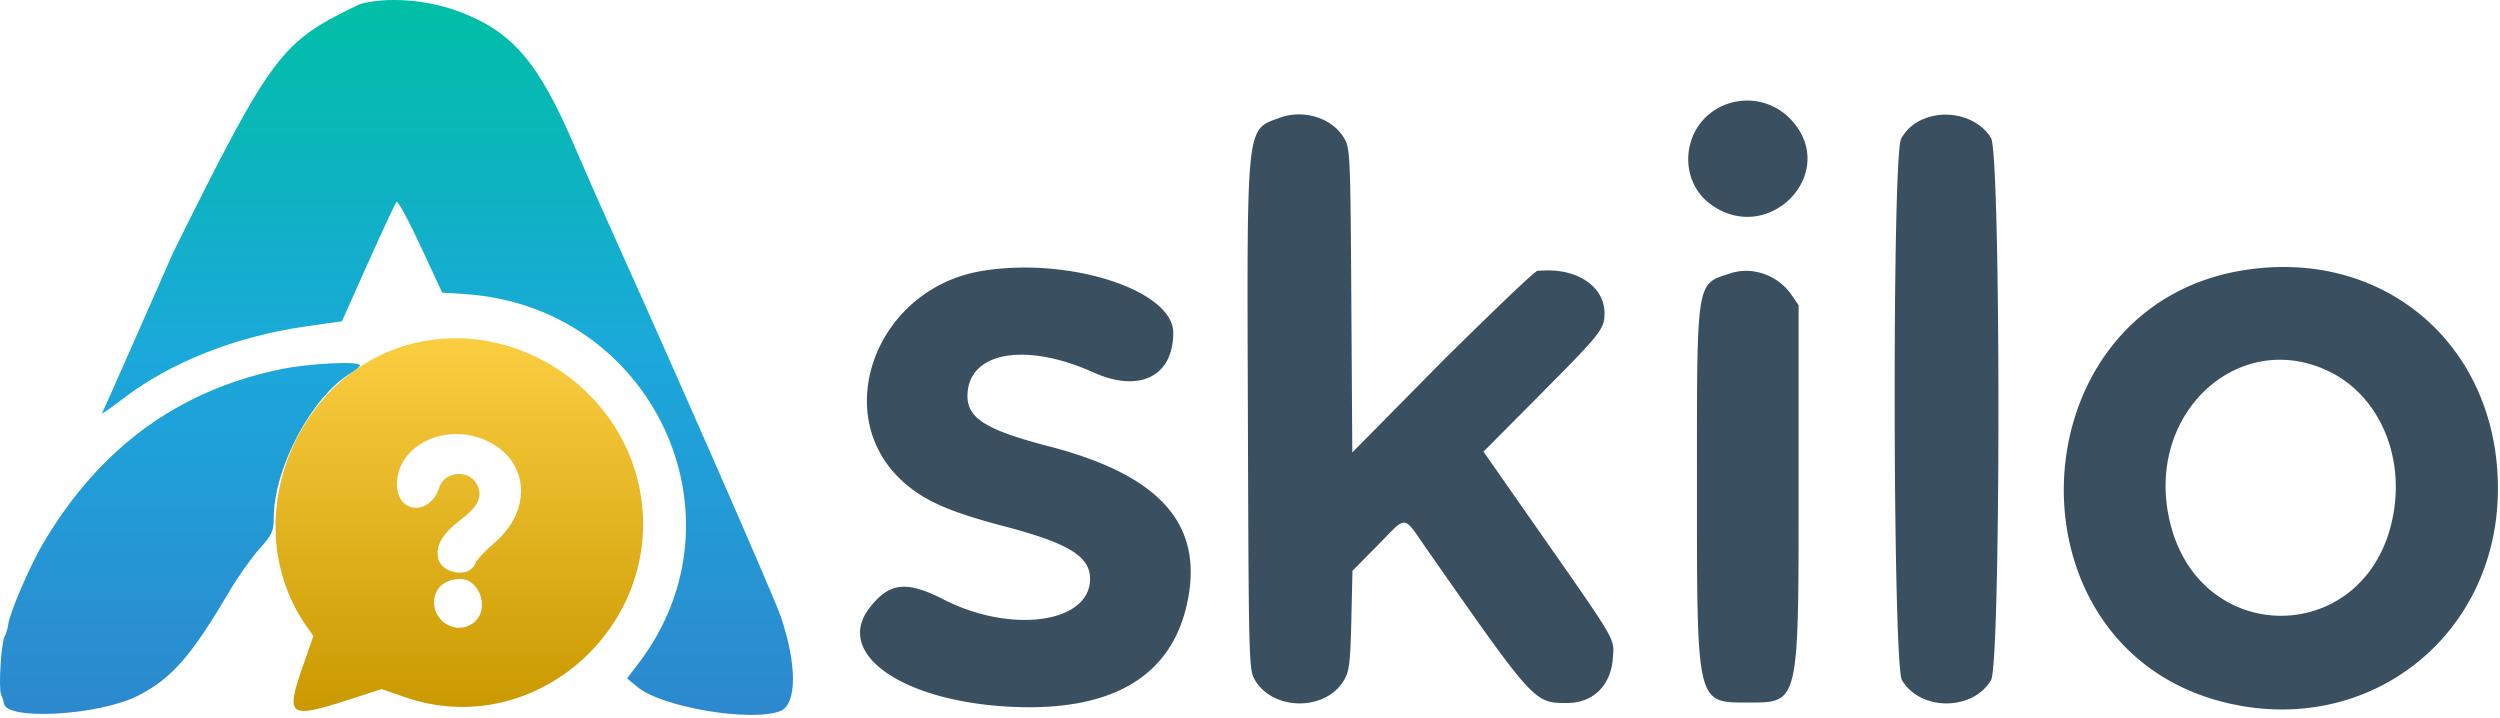
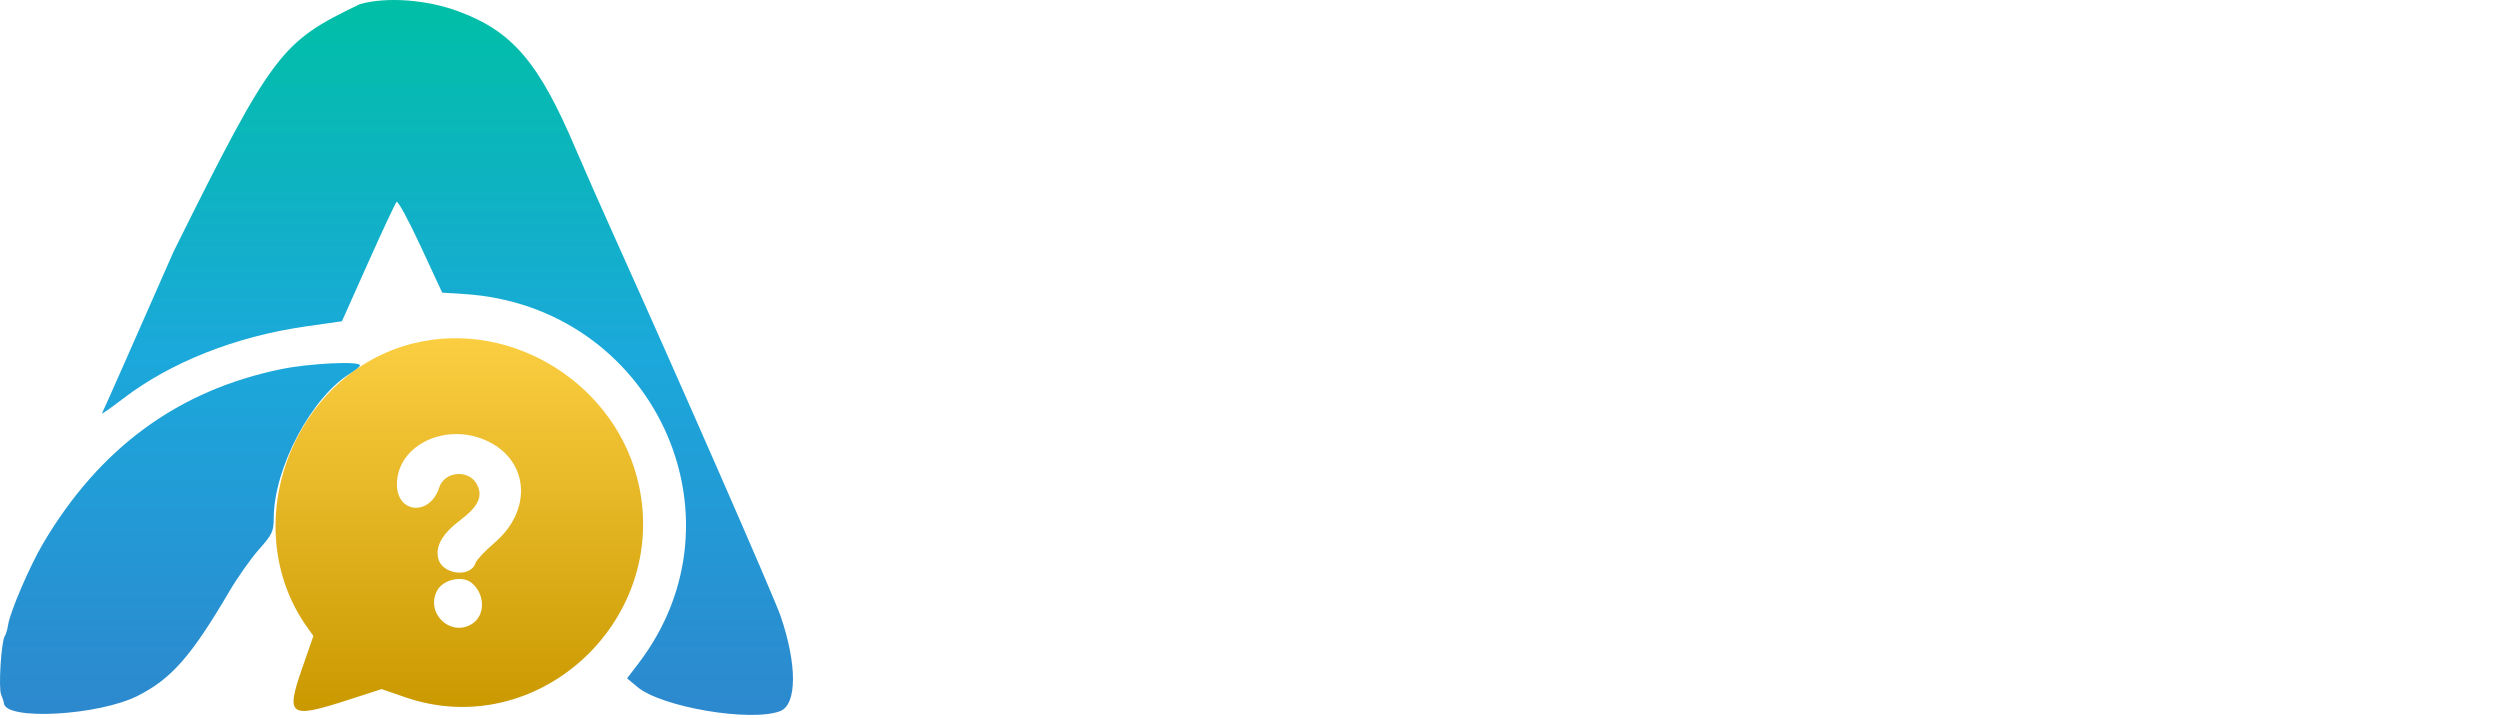
<svg xmlns="http://www.w3.org/2000/svg" width="317" height="91" fill="none" viewBox="0 0 317 91">
-   <path fill="#3A5060" fill-rule="evenodd" d="M217.455 13.94c-4.217 2.674-4.566 8.916-.663 11.87 7.363 5.571 16.571-3.868 10.341-10.604a7.607 7.607 0 0 0-9.678-1.267Zm-55.211 1c-4.264 1.565-4.136.364-4.012 37.79.104 31.536.121 32.178.901 33.505 2.311 3.934 8.994 3.942 11.288.014.674-1.154.803-2.209.928-7.604l.146-6.263 3.179-3.223c3.852-3.906 3.133-3.973 6.32.586 13.592 19.446 13.532 19.38 17.666 19.397 3.335.014 5.602-2.197 5.852-5.709.181-2.534.554-1.889-9.024-15.599l-7.381-10.565 7.242-7.288c7.695-7.743 8.107-8.266 8.105-10.288-.004-3.084-2.966-5.36-7.03-5.402-.839-.009-.953.036-1.453.036-.5 0-12.098 11.493-12.098 11.493l-11.402 11.551-.121-19.252c-.117-18.545-.15-19.303-.916-20.606-1.504-2.56-5.124-3.698-8.19-2.573Zm82.725-.195c-1.8.44-3.111 1.398-3.908 2.855-1.155 2.115-1.058 66.658.104 68.635 2.315 3.942 8.984 3.942 11.3 0 1.249-2.125 1.249-66.597 0-68.722-1.349-2.297-4.565-3.484-7.496-2.768ZM124.549 34.35c-13.47 2.208-19.484 18.243-10.03 26.743 2.667 2.4 5.887 3.82 12.711 5.612 8.265 2.17 10.991 3.832 10.991 6.704 0 5.593-9.99 7-18.555 2.612-4.747-2.432-6.942-2.175-9.446 1.108-4.512 5.915 4.563 12.015 18.626 12.52 12.888.463 20.303-4.385 21.903-14.32 1.493-9.274-4.115-15.197-17.742-18.735-8.418-2.185-10.669-3.723-10.296-7.032.568-5.04 7.63-6.078 15.931-2.34 5.84 2.63 10.126.505 10.126-5.02 0-5.398-13.163-9.665-24.219-7.852Zm159.673-.04c-28.674 4.828-30.536 47.49-2.387 54.69 18.279 4.674 34.902-8.21 34.902-27.052 0-18.277-14.568-30.66-32.515-27.638Zm-64.785.338c-4.404 1.43-4.263.537-4.263 26.946 0 27.85-.085 27.488 6.445 27.488 6.533 0 6.446.375 6.446-27.587V38.708l-.879-1.29c-1.713-2.518-4.957-3.677-7.749-2.77Zm75.965 12.488c5.948 2.928 9.256 9.948 8.186 17.372-2.577 17.893-25.656 18.181-28.712.36-2.249-13.118 9.421-23.199 20.526-17.732Z" clip-rule="evenodd" />
  <path fill="url(#a)" fill-rule="evenodd" d="M45.643.518c-9.961 4.81-10.932 5.81-23.655 31.434-4.863 11.064-8.936 20.27-9.052 20.457-.115.187 1.088-.653 2.675-1.867 6.045-4.624 14.283-7.882 23.127-9.146l4.619-.66 3.317-7.419c1.824-4.08 3.45-7.556 3.614-7.723.164-.167 1.532 2.355 3.04 5.604l2.743 5.908 2.822.18c23.785 1.523 36.332 28.145 22.07 46.828l-1.45 1.9 1.319 1.1c3.065 2.558 14.372 4.47 18.086 3.058 2.15-.817 2.177-5.885.062-12.057-.836-2.44-12.54-29.168-20.707-47.29-1.996-4.429-4.374-9.81-5.286-11.959C68.333 7.894 64.985 3.974 58.096 1.428c-4.022-1.486-9.05-1.853-12.453-.91Zm-9.961 46.283c-13.075 2.68-23.034 9.962-30.207 22.09-1.708 2.89-4.23 8.762-4.45 10.366-.071.516-.261 1.148-.422 1.405-.451.718-.815 6.595-.46 7.407.174.396.33.89.349 1.098.198 2.226 11.992 1.576 16.967-.935 4.282-2.162 6.789-5.019 11.62-13.242 1.05-1.788 2.746-4.19 3.768-5.336 1.67-1.874 1.859-2.276 1.864-3.976.02-6.379 4.87-15.47 9.814-18.39.615-.364 1.118-.799 1.118-.967 0-.56-6.392-.252-9.961.48Z" clip-rule="evenodd" />
  <path fill="url(#b)" fill-rule="evenodd" d="M52.535 43.508c-15.43 3.735-22.741 23.17-13.565 36.056l.768 1.077-1.421 4.082c-2.122 6.1-1.636 6.44 5.777 4.043l4.295-1.388 2.995 1.033c16.568 5.72 33.317-9.402 29.653-26.77-2.688-12.745-15.938-21.174-28.502-18.133Zm9.443 12.505c5.14 2.562 5.49 8.741.723 12.814-1.201 1.026-2.282 2.175-2.402 2.553-.606 1.91-4.214 1.494-4.726-.544-.396-1.576.514-3.166 2.8-4.892 2.304-1.739 2.899-3.032 2.092-4.54-1.034-1.932-4.114-1.654-4.783.431-1.162 3.623-5.352 3.302-5.352-.41 0-5.063 6.39-8.032 11.648-5.412Zm-2.24 17.846c1.728 1.326 1.853 4.033.24 5.163-2.707 1.896-6.114-1.214-4.544-4.149.728-1.359 3.12-1.923 4.305-1.014Z" clip-rule="evenodd" />
  <defs>
    <linearGradient id="a" x1="50.274" x2="50.274" y1="0" y2="90.652" gradientUnits="userSpaceOnUse">
      <stop stop-color="#00BFA6" />
      <stop offset=".5" stop-color="#1BA8DB" />
      <stop offset="1" stop-color="#2D88CE" />
    </linearGradient>
    <linearGradient id="b" x1="58.241" x2="58.241" y1="42.886" y2="90.15" gradientUnits="userSpaceOnUse">
      <stop stop-color="#FBCE42" />
      <stop offset="1" stop-color="#CA9900" />
    </linearGradient>
  </defs>
</svg>